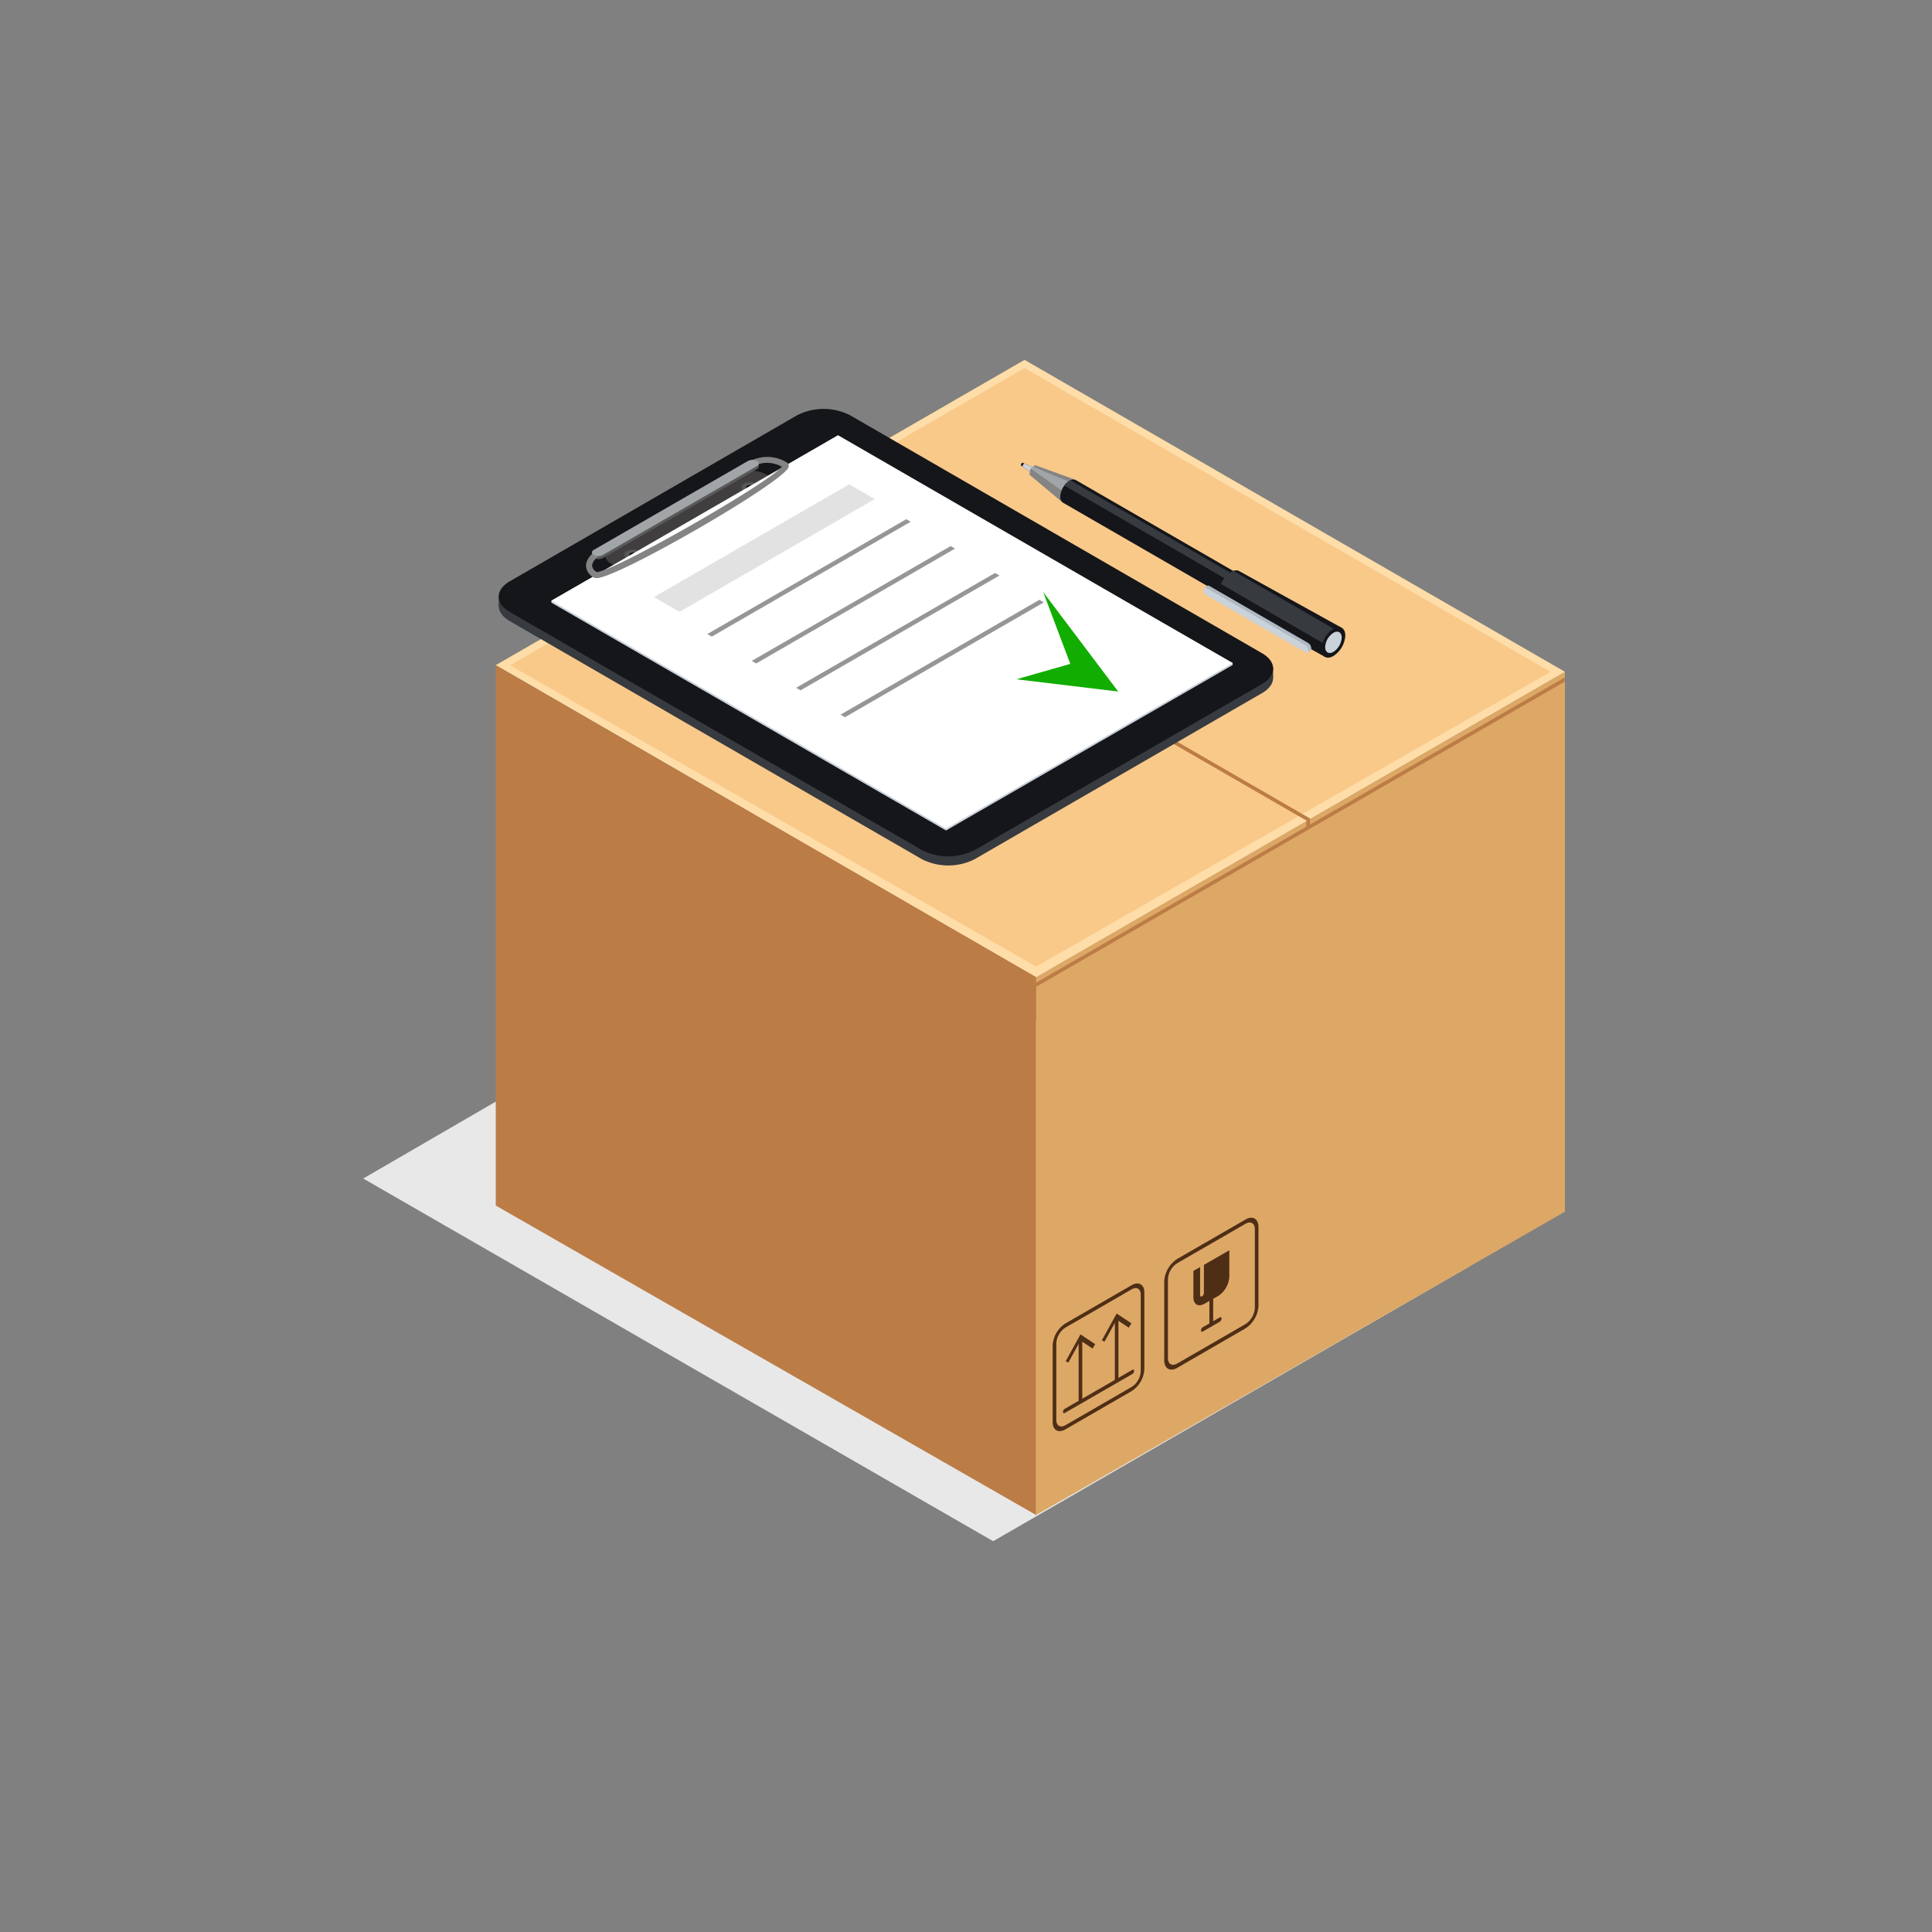
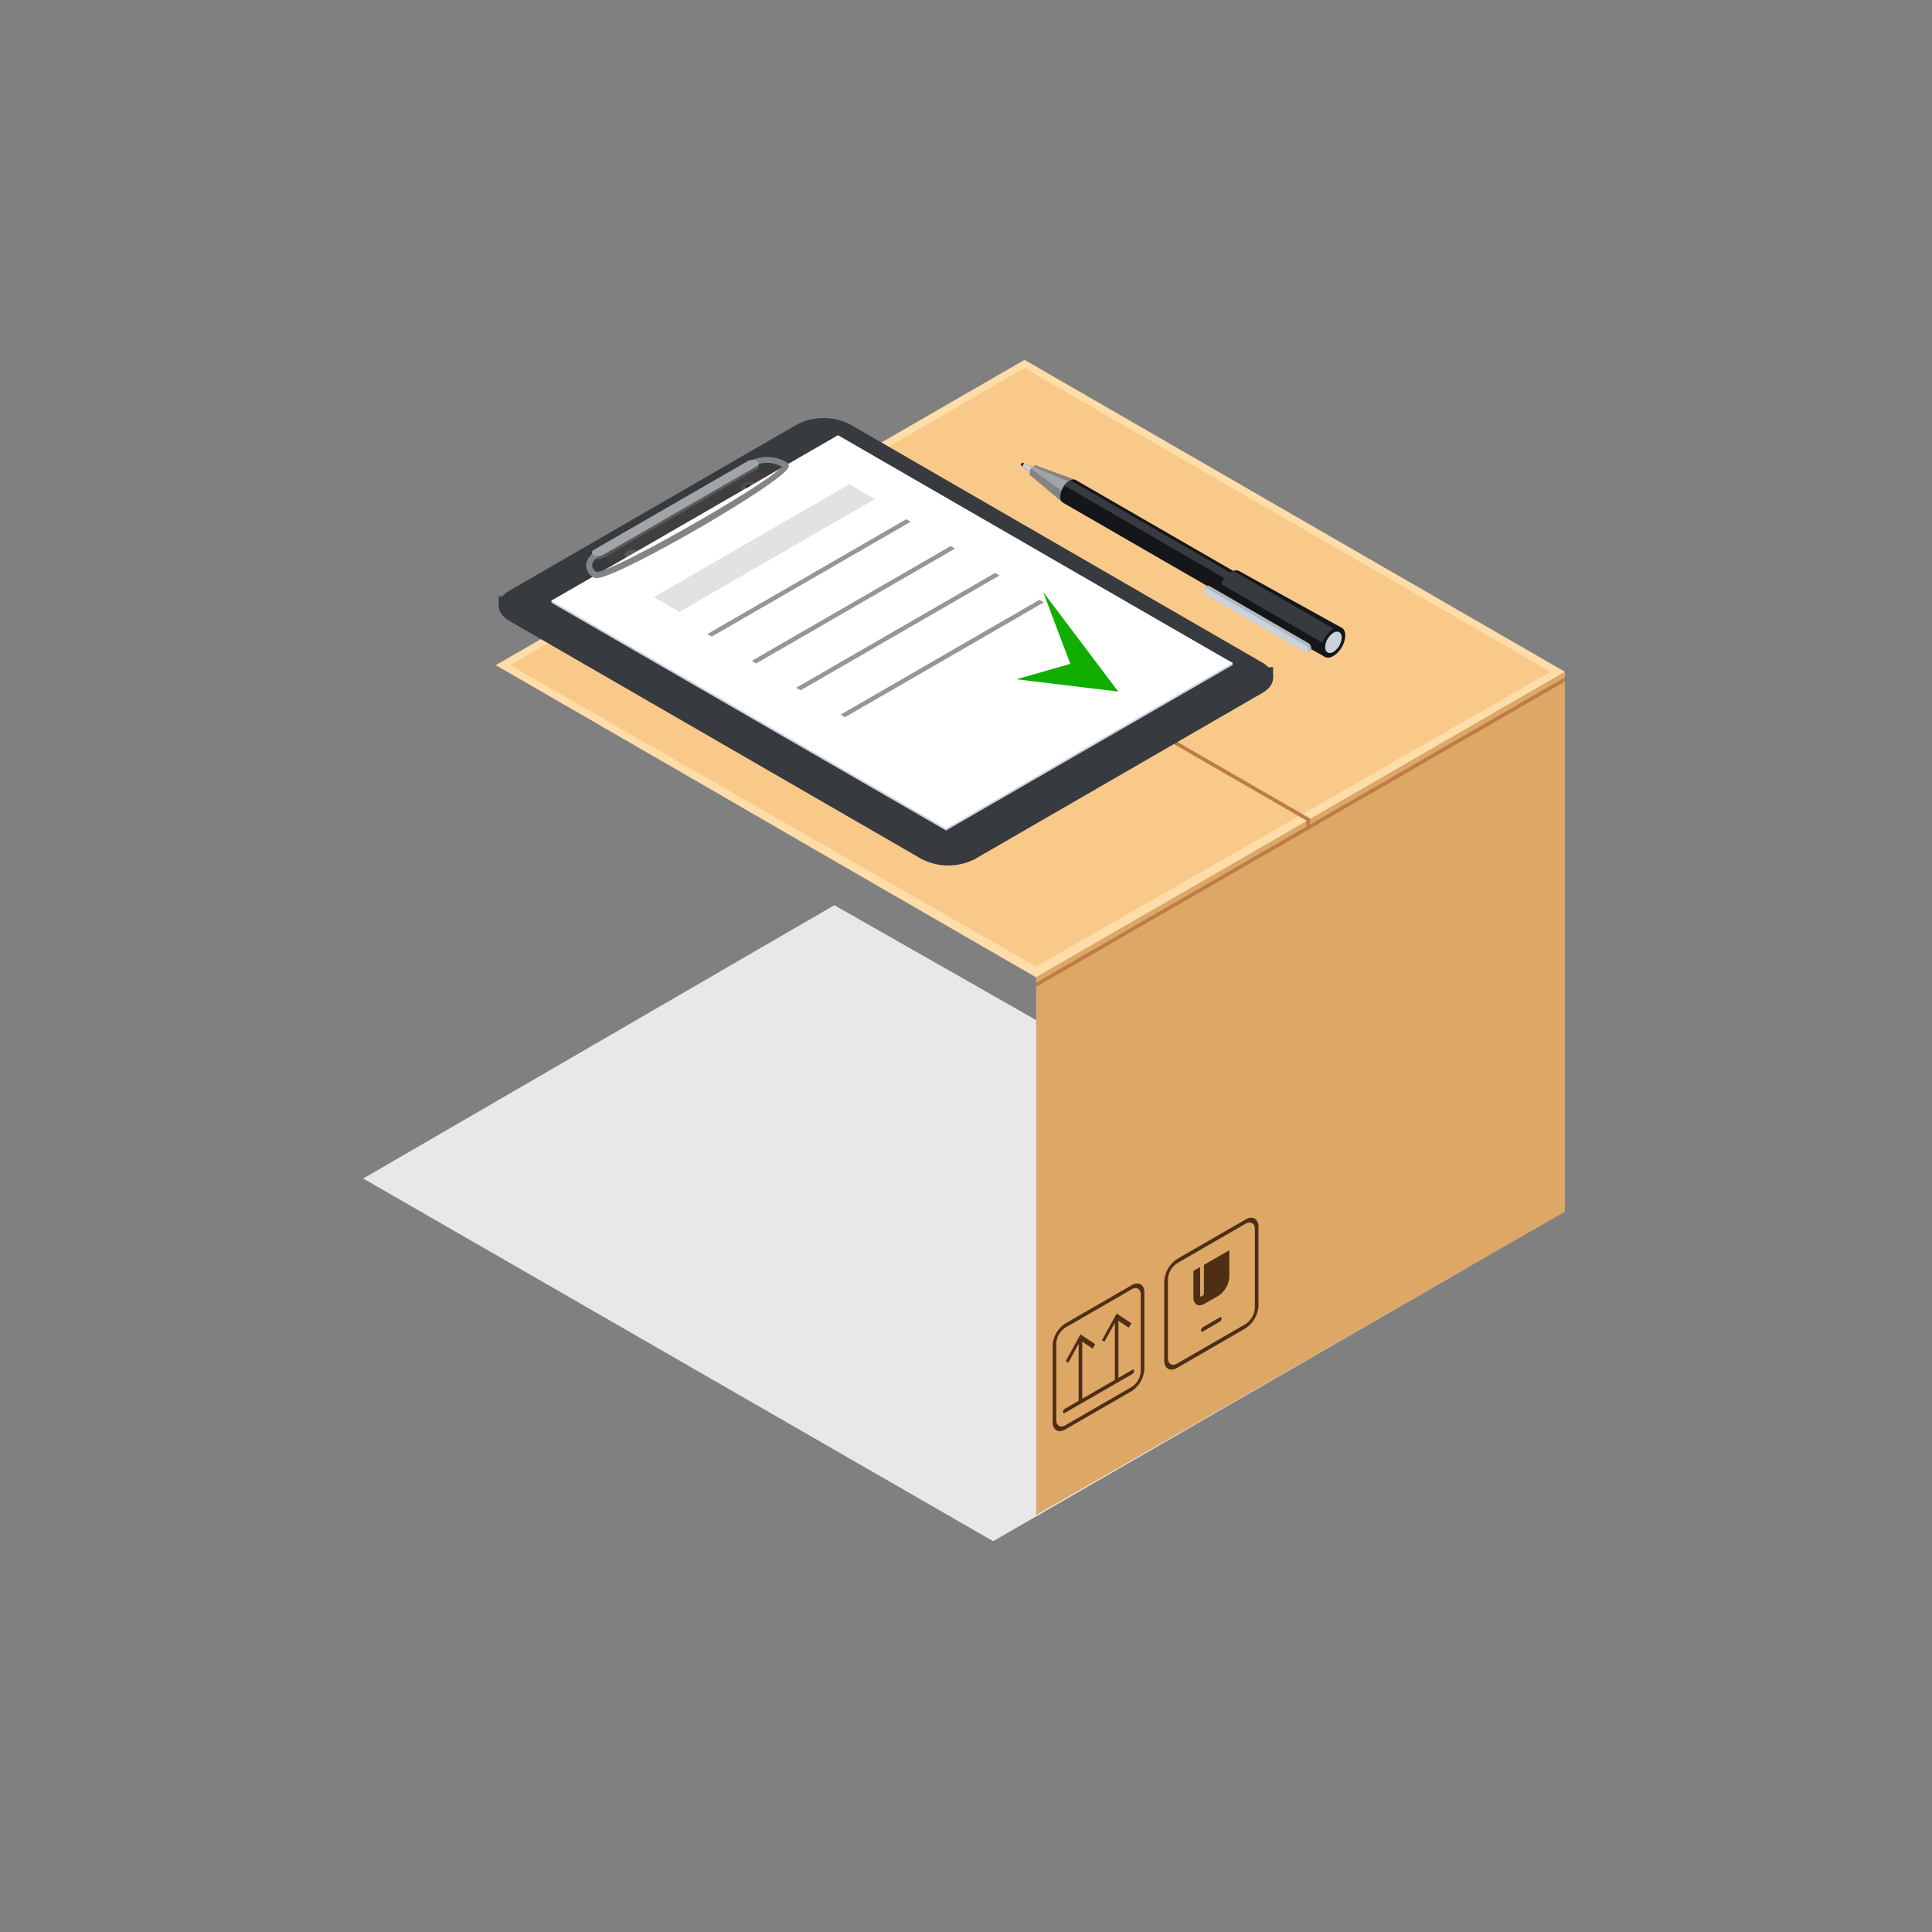
<svg xmlns="http://www.w3.org/2000/svg" viewBox="0 0 500 500">
  <rect x="0" y="0" width="500" height="500" fill="#808080" stroke="none" />
  <defs>
    <style>.cls-1{isolation:isolate;}.cls-2{mix-blend-mode:multiply;}.cls-3{fill:#e8e8e8;}.cls-4{fill:#ffdda8;}.cls-5{fill:#bc7c46;}.cls-6{fill:#dda866;}.cls-7{fill:#4f2e16;}.cls-8{fill:#f9c98a;}.cls-9{fill:#373a3f;}.cls-10{fill:#14161a;}.cls-11{fill:#403e3f;}.cls-12{fill:#4c4c4c;}.cls-13{fill:#5b5a5b;}.cls-14{fill:#cad2da;}.cls-15{fill:#fff;}.cls-16{fill:#969696;}.cls-17{fill:#e2e2e2;}.cls-18{fill:#848484;}.cls-19{fill:#a1a5a8;}.cls-20{fill:#11ad00;}.cls-21{fill:#23201d;}.cls-22{fill:#b0b9c1;}.cls-23{fill:none;}</style>
  </defs>
  <title>servicio-cursos-capacitaciones</title>
  <g class="cls-1">
    <g id="Capa_1" data-name="Capa 1">
      <g class="cls-2">
        <polygon class="cls-3" points="94 305 257.03 398.86 380.18 327.8 215.93 234.26 94 305" />
      </g>
      <path class="cls-4" d="M265.15,93.13l-56.48,32.6-9.35,5.4-.94.56-8.6,5L128.3,172.14l55.52,32.07,24.17,14,60.18,34.74,61.12-35.3,9-5.19.92-.56,9.05-5.22,56.7-32.75.06-.06Z" />
-       <polygon class="cls-5" points="268.15 252.89 268.15 392.09 208.11 357.7 183.79 343.79 128.3 311.99 128.3 172.16 268.15 252.89" />
      <path class="cls-6" d="M348.21,206.68,339,212l-.93.53-8.84,5.13L268.15,252.9V392.08l61.09-35,19-10.91L405,313.59V173.91Z" />
      <polygon class="cls-7" points="280.09 362.51 279.15 363.07 279.15 346.77 280.09 346.23 280.09 362.51" />
      <polygon class="cls-7" points="283.43 347.87 282.77 349.01 279.62 346.92 276.49 352.64 275.8 352.29 279.62 345.33 283.43 347.87" />
      <polygon class="cls-7" points="289.45 357.11 288.52 357.66 288.52 341.38 289.45 340.83 289.45 357.11" />
      <polygon class="cls-7" points="292.82 342.48 292.11 343.6 288.99 341.52 285.84 347.22 285.15 346.89 288.99 339.93 292.82 342.48" />
      <path class="cls-7" d="M293.05,355.59l-17.49,10.09c-.25.14-.46,0-.46-.28a1,1,0,0,1,.46-.8l17.49-10.09c.25-.16.46,0,.46.27A1.06,1.06,0,0,1,293.05,355.59Z" />
      <path class="cls-7" d="M292.9,360l-17.18,9.92c-1.82,1.06-3.29.2-3.29-1.89V348.2a7.25,7.25,0,0,1,3.29-5.69l17.18-9.92c1.8-1,3.26-.19,3.26,1.9v19.84A7.25,7.25,0,0,1,292.9,360Zm-17.18-16.41a5.2,5.2,0,0,0-2.35,4.07v19.82c0,1.5,1.06,2.1,2.35,1.37l17.18-9.93a5.12,5.12,0,0,0,2.32-4.05l0-19.84c0-1.49-1.06-2.1-2.34-1.36Z" />
      <path class="cls-7" d="M322.34,343.77,304.67,354c-1.86,1.07-3.37.19-3.37-1.95v-20.4a7.48,7.48,0,0,1,3.37-5.85l17.67-10.19c1.85-1.07,3.35-.2,3.35,1.94V338A7.42,7.42,0,0,1,322.34,343.77Zm-17.67-16.86a5.25,5.25,0,0,0-2.41,4.17v20.4c0,1.53,1.06,2.16,2.41,1.4l17.67-10.21a5.36,5.36,0,0,0,2.41-4.18V318.1c0-1.53-1.1-2.17-2.41-1.39Z" />
-       <path class="cls-7" d="M313.5,343.33c-.28.15-.51,0-.51-.29v-14.6a1.09,1.09,0,0,1,.51-.85c.25-.14.47,0,.47.29V342.5A1.11,1.11,0,0,1,313.5,343.33Z" />
      <path class="cls-7" d="M315.67,342.06l-4.37,2.53c-.26.15-.49,0-.49-.28a1.06,1.06,0,0,1,.49-.83l4.37-2.54c.27-.15.48,0,.48.28A1.08,1.08,0,0,1,315.67,342.06Z" />
      <path class="cls-7" d="M318.15,323.56v6.84a6.4,6.4,0,0,1-2.89,5l-3.53,2c-1.59.93-2.88.18-2.88-1.67v-6.82l1.74-1v7.3c0,.3.22.44.48.28a1.1,1.1,0,0,0,.5-.84v-7.3Z" />
      <path class="cls-8" d="M265.15,95.25,132,172.16l136.14,78,133.15-76.3Z" />
      <polygon class="cls-5" points="404.96 175.32 404.96 176.41 268.16 255.38 268.16 254.31 404.96 175.32" />
      <polygon class="cls-5" points="339.18 211.9 338.25 212.45 198.38 131.7 199.31 131.14 339.18 211.9" />
      <polygon class="cls-5" points="339.01 212.02 339.01 214.27 338.07 214.27 338.07 212.55 339.01 212.02" />
      <rect class="cls-9" x="328.4" y="172.68" width="1.08" height="2.73" />
      <rect class="cls-9" x="129.07" y="154.34" width="1.95" height="2.43" />
      <path class="cls-9" d="M326.66,171.46c3.77,2.18,3.77,5.72,0,7.89l-74.41,43a15.13,15.13,0,0,1-13.68,0L131.9,160.73c-3.78-2.18-3.78-5.71,0-7.9l74.41-43a15.13,15.13,0,0,1,13.68,0Z" />
-       <path class="cls-10" d="M326.66,169.08c3.77,2.19,3.77,5.73,0,7.91l-74.41,43a15.13,15.13,0,0,1-13.68,0L131.9,158.36c-3.78-2.18-3.78-5.71,0-7.9l74.41-43a15.13,15.13,0,0,1,13.68,0Z" />
      <path class="cls-11" d="M198.5,122.79c2.39,1.38,2.39,3.62,0,5L167,146a9.53,9.53,0,0,1-8.67,0h0c-2.39-1.38-2.39-3.62,0-5l31.46-18.16a9.6,9.6,0,0,1,8.67,0Z" />
      <path class="cls-12" d="M195.86,125.1a1.07,1.07,0,0,1,0,2,3.88,3.88,0,0,1-3.48,0,1.07,1.07,0,0,1,0-2A3.88,3.88,0,0,1,195.86,125.1Z" />
-       <path class="cls-13" d="M195.52,125.29c.78.46.78,1.18,0,1.62a3.07,3.07,0,0,1-2.8,0c-.78-.44-.78-1.16,0-1.62A3.13,3.13,0,0,1,195.52,125.29Z" />
      <path class="cls-10" d="M194.86,125.68a.45.45,0,0,1,0,.86,1.67,1.67,0,0,1-1.48,0,.45.45,0,0,1,0-.86A1.61,1.61,0,0,1,194.86,125.68Z" />
      <path class="cls-12" d="M165.61,142.56a1.06,1.06,0,0,1,0,2,3.92,3.92,0,0,1-3.47,0,1.07,1.07,0,0,1,0-2A3.86,3.86,0,0,1,165.61,142.56Z" />
      <path class="cls-13" d="M165.28,142.76a.86.86,0,0,1,0,1.62,3.16,3.16,0,0,1-2.81,0,.86.86,0,0,1,0-1.62A3.09,3.09,0,0,1,165.28,142.76Z" />
-       <path class="cls-10" d="M164.62,143.13a.46.46,0,0,1,0,.87,1.7,1.7,0,0,1-1.49,0,.46.46,0,0,1,0-.87A1.7,1.7,0,0,1,164.62,143.13Z" />
      <path class="cls-13" d="M195.88,120.09c.65.37.65,1,0,1.33l-39.87,23a2.56,2.56,0,0,1-2.32,0h0c-.64-.36-.64-1,0-1.33l39.88-23a2.48,2.48,0,0,1,2.31,0Z" />
      <rect class="cls-13" x="195.88" y="119.9" width="0.49" height="0.86" />
      <rect class="cls-13" x="153.21" y="142.96" width="0.51" height="0.72" />
      <polygon class="cls-14" points="319.01 172.11 244.83 214.94 142.69 155.97 142.69 155.46 216.87 113.14 319.01 171.6 319.01 172.11" />
      <polygon class="cls-15" points="319.01 171.6 244.83 214.43 142.69 155.46 216.87 112.63 319.01 171.6" />
      <polygon class="cls-16" points="235.68 135.03 184.21 164.75 183.06 164.09 234.54 134.37 235.68 135.03" />
      <polygon class="cls-16" points="247.16 141.98 195.69 171.71 194.55 171.04 246.03 141.32 247.16 141.98" />
      <polygon class="cls-16" points="258.66 148.94 207.18 178.66 206.04 178 257.52 148.28 258.66 148.94" />
      <polygon class="cls-16" points="270.14 155.89 218.67 185.62 217.53 184.95 269 155.23 270.14 155.89" />
      <polygon class="cls-17" points="226.39 129.16 175.85 158.35 169.22 154.53 219.77 125.34 226.39 129.16" />
      <path class="cls-18" d="M154.4,149.62a1.53,1.53,0,0,1-.74-.17,3.7,3.7,0,0,1-2-2.9c-.06-1.85,1.55-3.7,4.93-5.65l36.65-21.12a10.38,10.38,0,0,1,5.31-1.53,9.64,9.64,0,0,1,5.13,1.47,1,1,0,0,1,.41,1.15C203.08,124.63,159.89,149.62,154.4,149.62Zm0-1.58h0c4.32,0,44.41-22.9,47.95-27.26a8.08,8.08,0,0,0-3.8-1,8.88,8.88,0,0,0-4.51,1.31l-36.67,21.13c-3.64,2.1-4.15,3.54-4.13,4.21A2.1,2.1,0,0,0,154.38,148Z" />
      <path class="cls-19" d="M195.88,119.29c.65.37.65,1,0,1.34l-39.87,23a2.5,2.5,0,0,1-2.32,0h0c-.64-.36-.64-1,0-1.33l39.88-23a2.57,2.57,0,0,1,2.31,0Z" />
      <polygon class="cls-20" points="263.04 175.8 289.39 178.97 269.98 153.23 276.99 171.81 263.04 175.8" />
      <polygon class="cls-21" points="267.81 121.13 264.58 119.73 264.29 120 264.19 120.45 267.17 122.49 267.81 121.13" />
      <polygon class="cls-14" points="267.81 121.13 265.03 119.92 264.55 120.69 267.17 122.49 267.81 121.13" />
      <polygon class="cls-18" points="277.74 127.73 274.95 130 266.42 122.85 266.68 121.34 267.86 120.37 278.31 124.17 277.74 127.73" />
      <path class="cls-19" d="M277.22,128.48l1.49-3c-.49-.29-8.26-3.21-11.26-4.75l-.67.55C268.7,122.6,275.58,127.71,277.22,128.48Z" />
      <path class="cls-10" d="M337.71,158.46l-3.37,5.83L275.11,130.1a1.72,1.72,0,0,1-.71-1.56,5.21,5.21,0,0,1,1-2.84,4.7,4.7,0,0,1,1.36-1.28.46.46,0,0,1,.21-.08,1.59,1.59,0,0,1,1.47-.09Z" />
      <path class="cls-10" d="M338.4,160c0-1.51-1.06-2.14-2.38-1.38a5.26,5.26,0,0,0-2.37,4.12c0,1.52,1.06,2.13,2.37,1.37A5.24,5.24,0,0,0,338.4,160Z" />
      <path class="cls-10" d="M347.27,162.49l-.62,1.08-2.29,4L342.91,170l-26.54-14.67a3.64,3.64,0,0,1-.89-2,5.68,5.68,0,0,1,.51-2.22,6.5,6.5,0,0,1,2.57-3.09,3.31,3.31,0,0,1,.68-.29,1.8,1.8,0,0,1,1.49.08Z" />
      <path class="cls-9" d="M346.65,163.57l-2.29,4L316,151.14a6.5,6.5,0,0,1,2.57-3.09,3.31,3.31,0,0,1,.68-.29Z" />
      <path class="cls-9" d="M329,154.34l-1.71,1.32-51.84-30a4.7,4.7,0,0,1,1.36-1.28.46.46,0,0,1,.21-.08Z" />
      <path class="cls-10" d="M348.16,164.49c0-2-1.37-2.75-3.07-1.77A6.79,6.79,0,0,0,342,168c0,2,1.37,2.75,3.07,1.78A6.76,6.76,0,0,0,348.16,164.49Z" />
      <path class="cls-14" d="M347.23,165c0-1.36-1-1.92-2.14-1.23a4.7,4.7,0,0,0-2.14,3.7c0,1.36,1,1.92,2.14,1.23A4.71,4.71,0,0,0,347.23,165Z" />
      <path class="cls-22" d="M339.39,167.79c0,.5-.35.71-.8.46L313,153.51a1.82,1.82,0,0,1-.8-1.4h0c0-.51.36-.72.8-.46l25.55,14.75a1.73,1.73,0,0,1,.8,1.39Z" />
      <polygon class="cls-22" points="338.4 168.8 339.21 168.24 338.81 166.99 337.71 167.74 338.4 168.8" />
      <path class="cls-22" d="M311.59,152.22l.83-.57s.83.47.73.57-1.06.87-1.06.87Z" />
      <path class="cls-14" d="M338.59,168.33c0,.51-.36.72-.81.46l-25.55-14.74a1.82,1.82,0,0,1-.8-1.39h0c0-.51.37-.73.8-.46l25.55,14.74a1.77,1.77,0,0,1,.81,1.39Z" />
      <rect class="cls-23" y="1" width="500" height="499" />
    </g>
  </g>
</svg>